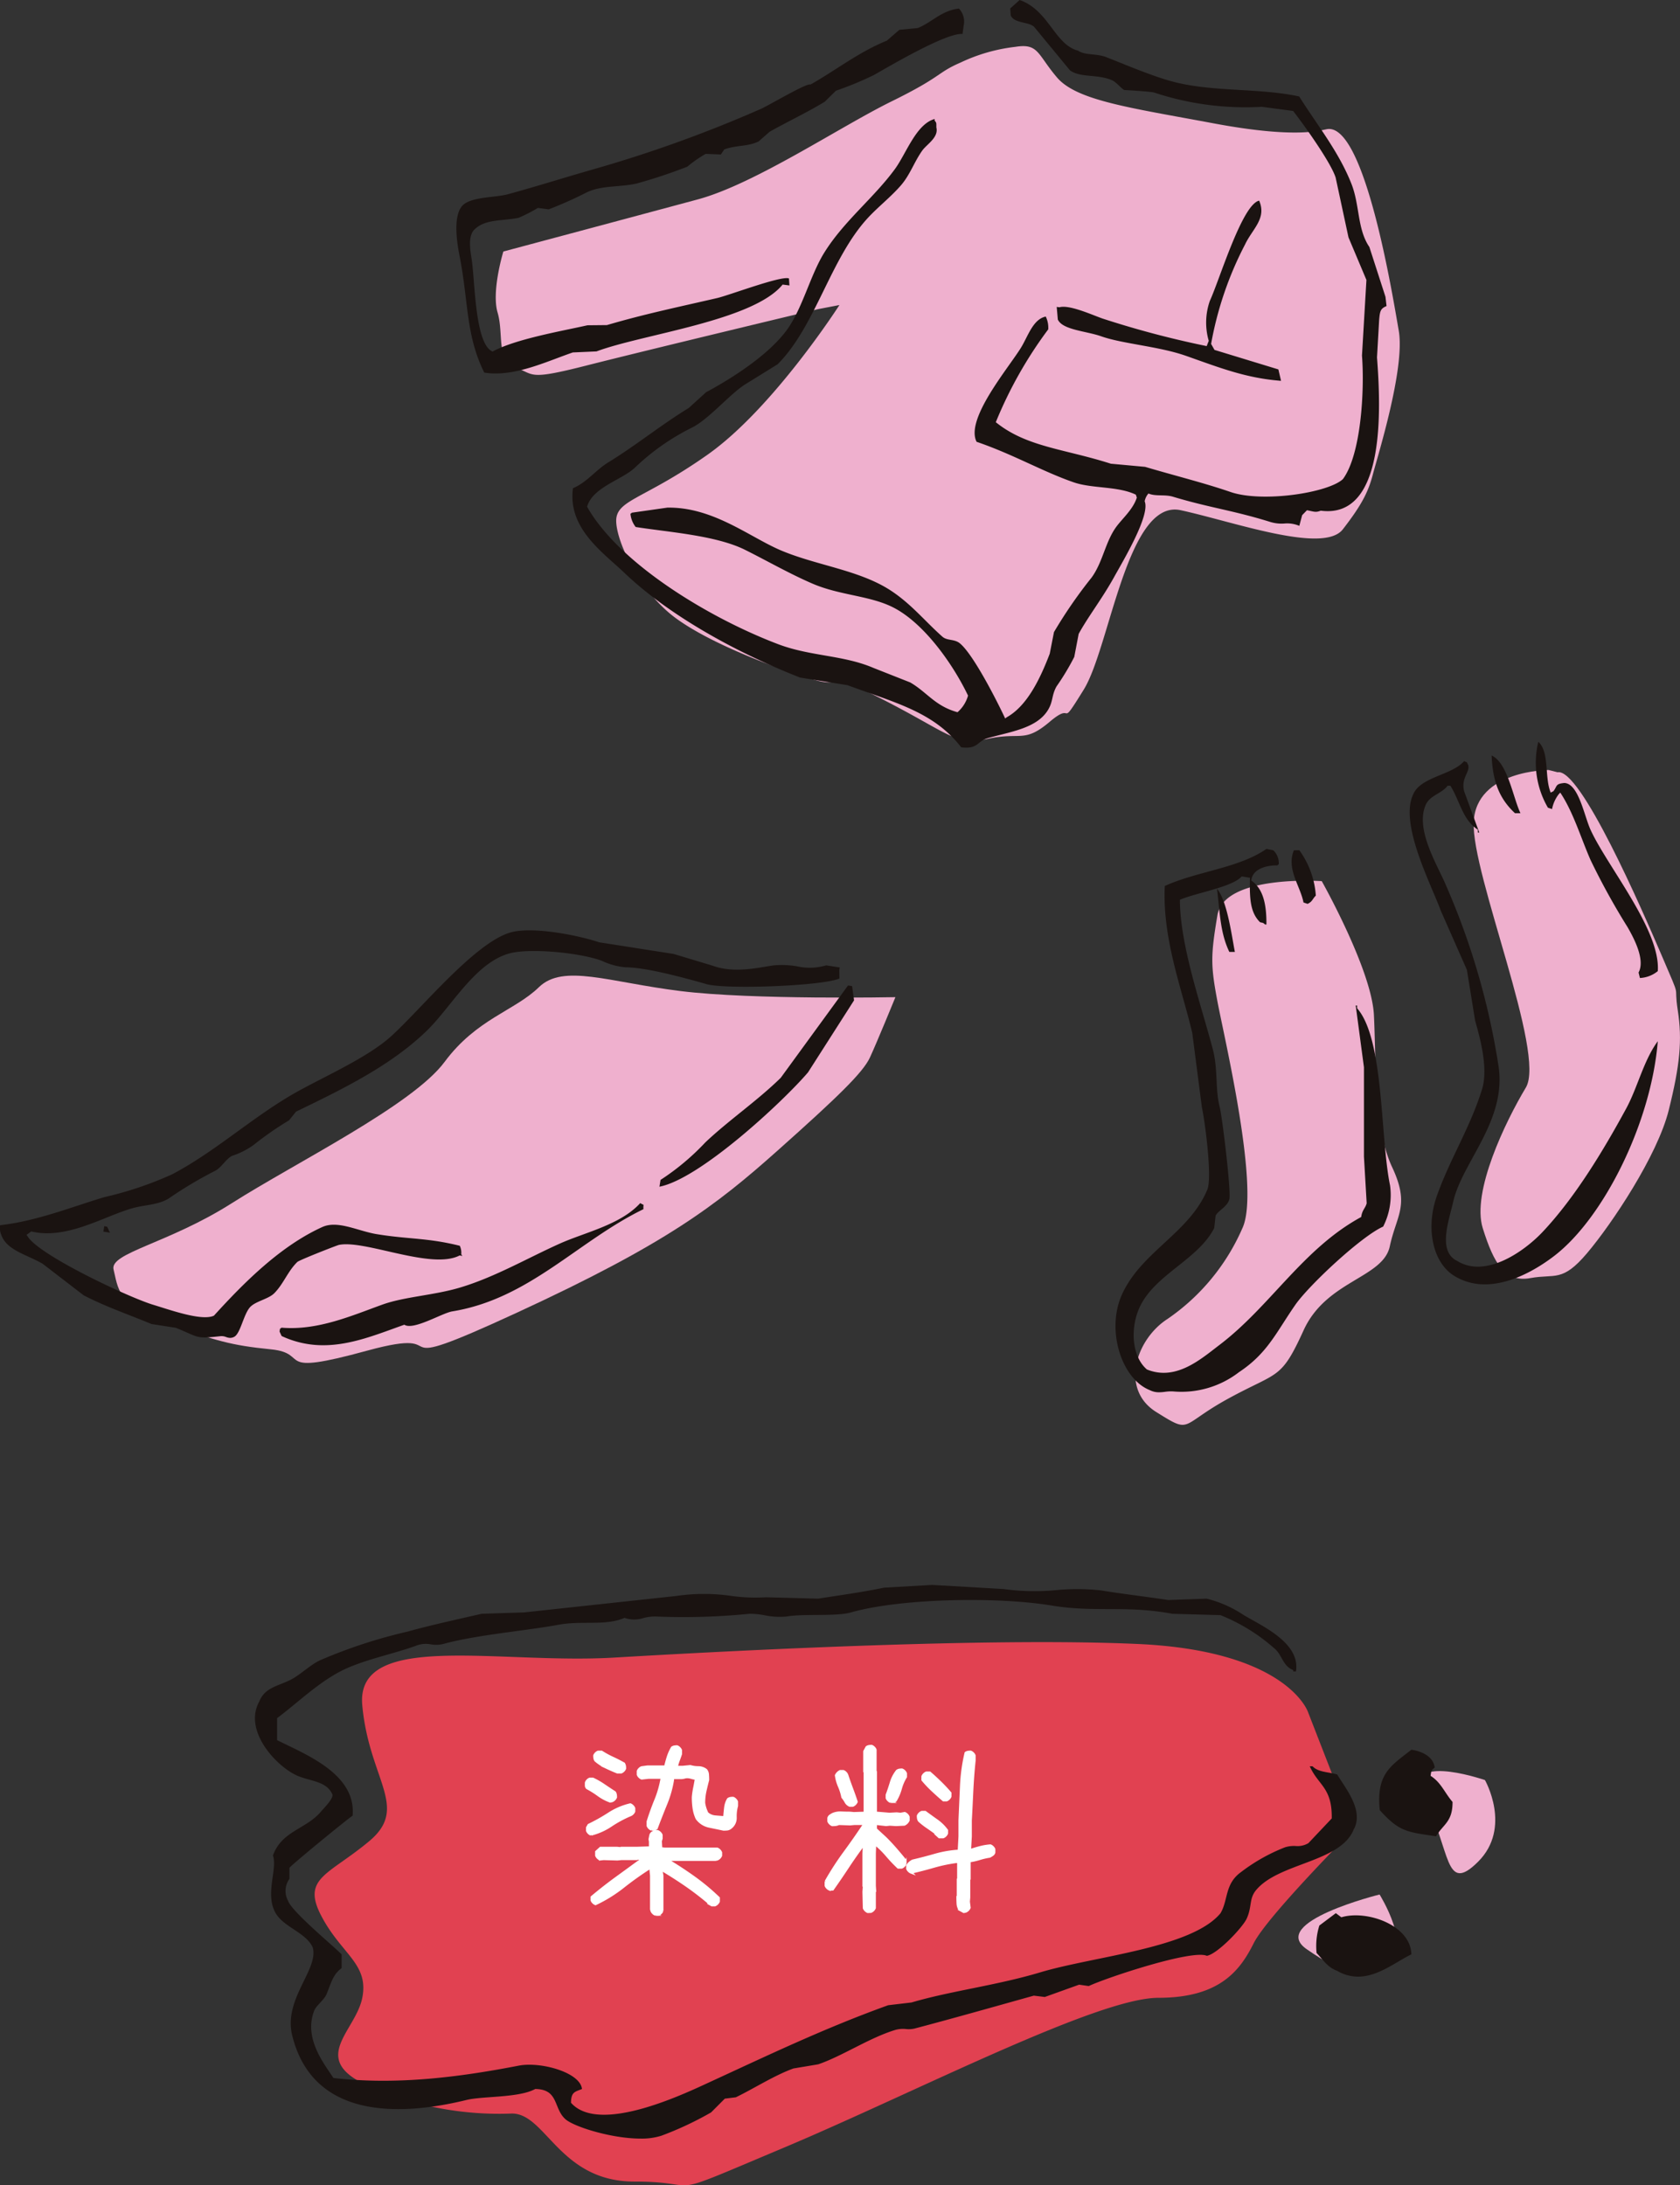
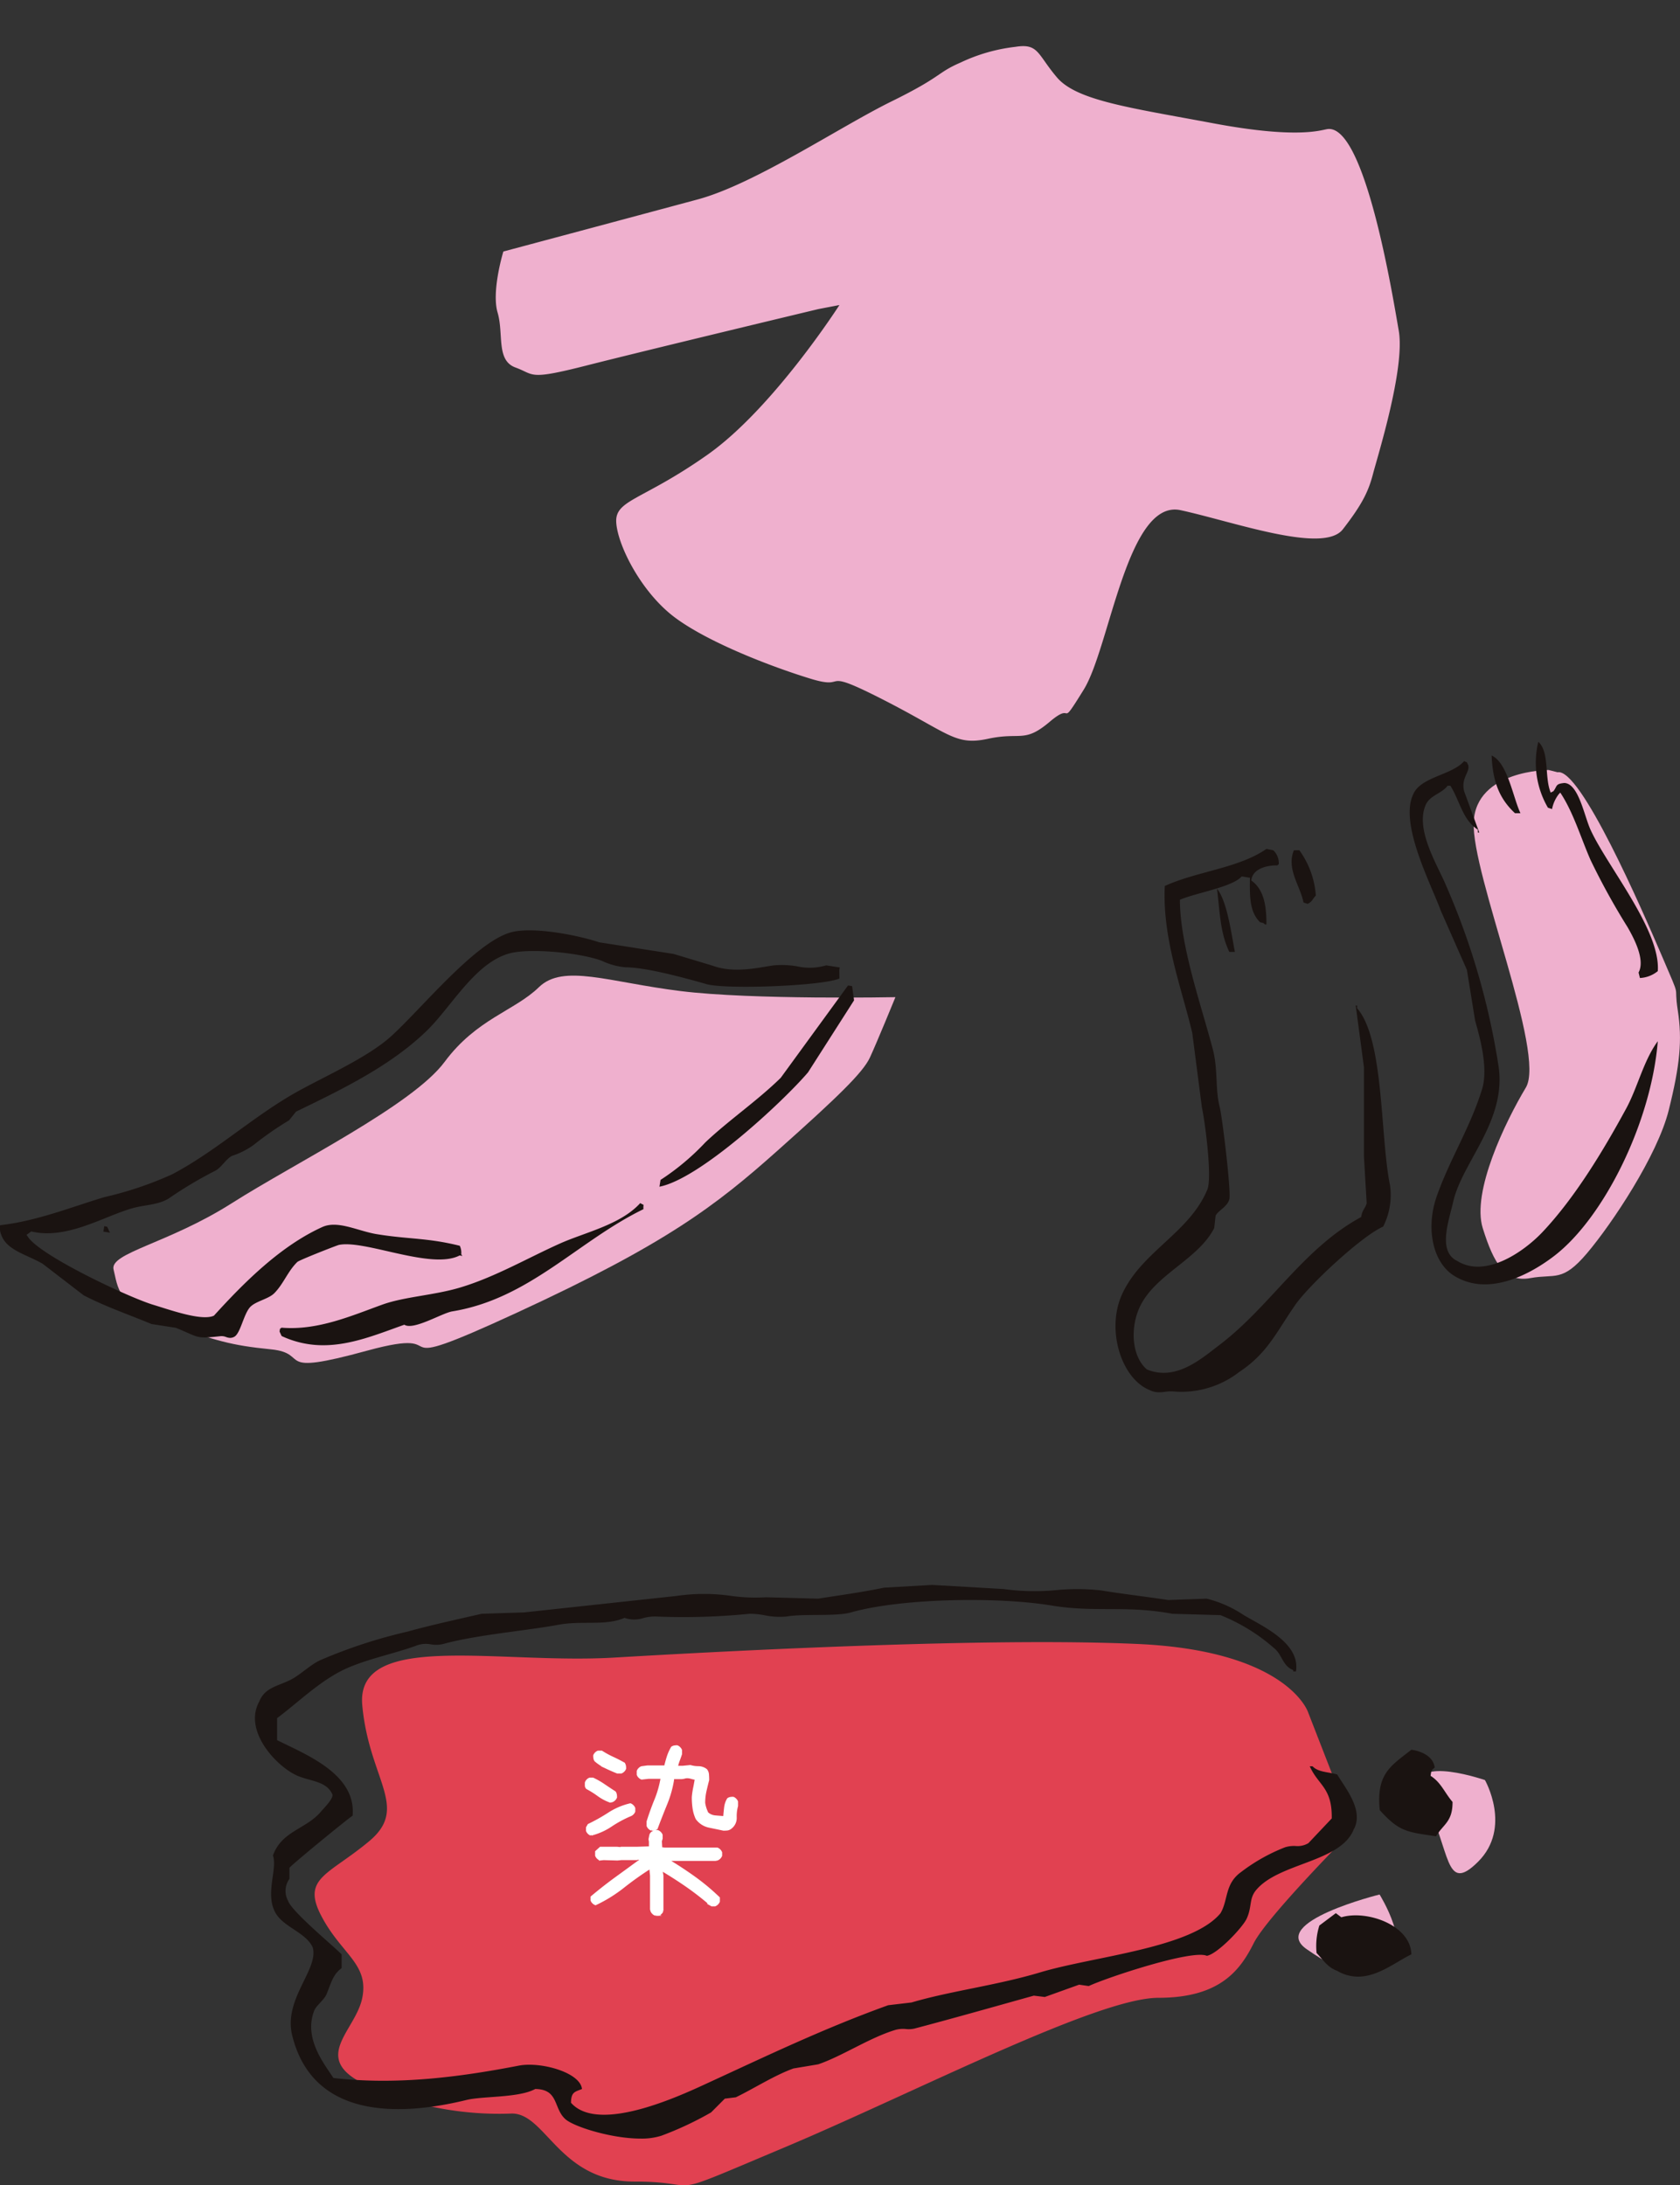
<svg xmlns="http://www.w3.org/2000/svg" width="177.275" height="230.562" viewBox="0 0 177.275 230.562">
  <rect x="0" y="0" width="177.275" height="230.562" fill="#333333" stroke="none" />
  <g id="グループ_3071" data-name="グループ 3071" transform="translate(-150.819 -206.36)">
    <path id="パス_20345" data-name="パス 20345" d="M264,217.49c-.746.129-3.272,1.017-11.988-.616s-14.41-2.385-16.5-4.833-1.933-3.636-4.4-3.235a18.3,18.3,0,0,0-5.77,1.652c-2.562,1.109-1.88,1.442-7.3,4.106s-14.428,8.716-20.435,10.336-20.521,5.5-20.521,5.5-1.276,4.176-.608,6.438-.183,5.045,1.89,5.8,1.267,1.374,7.512-.216,24.44-5.947,24.44-5.947l2.229-.429s-6.99,10.905-13.911,15.786-9.8,4.741-9.638,7.175,2.65,7.352,6.164,9.987,10.176,5.205,14.352,6.481.663-1.36,7.674,2.221,7.565,4.86,11.043,4.112,3.8.5,6.514-1.8.824,1.074,3.584-3.389,4.593-20.153,10.223-18.927,15.077,4.646,17.115,2.017,2.7-3.989,3.186-5.854,3.4-11.14,2.716-15.092S267.957,216.806,264,217.49Z" transform="translate(26.847 2.497)" fill="#efb0ce" fill-rule="evenodd" />
    <path id="パス_20346" data-name="パス 20346" d="M239.167,258.743s-15.065.3-22.669-.643-12.382-2.909-14.954-.407-6.577,3.33-9.956,7.888-15.712,10.62-22.439,14.895-12.933,5.242-12.483,7.009.353,3.93,5.645,5.727,6.67,2.258,10.963,2.687.029,2.913,10.154.138.228,3.184,15.895-4.051,20.9-11.259,27.375-17.027,9.046-8.272,9.78-9.854S239.167,258.743,239.167,258.743Z" transform="translate(6.138 52.823)" fill="#efb0ce" fill-rule="evenodd" />
-     <path id="パス_20347" data-name="パス 20347" d="M228.81,251.64s-10.289-.719-11.008,3.589-.719,5.267,0,9.1,4.548,19.864,2.633,23.931a22.471,22.471,0,0,1-7.9,9.572c-3.35,2.155-5.026,7.42-1.2,9.813s2.393,1.436,7.66-1.436,5.5-1.914,7.9-7.179,8.377-5.505,9.094-8.855,2.155-4.308.24-8.377-1.676-11.246-1.914-16.033S228.81,251.64,228.81,251.64Z" transform="translate(61.481 47.684)" fill="#efb0ce" fill-rule="evenodd" />
    <path id="パス_20348" data-name="パス 20348" d="M234.424,245.908s-7.658,0-7.9,5.505,7.658,24.409,5.505,28-5.743,11.008-4.548,14.837,2.393,5.743,5.026,5.265,3.35.479,5.982-2.631,7.42-10.291,8.615-15.077,1.436-7.42.957-10.53.479-.719-1.674-5.743-8.615-19.863-11.008-19.385" transform="translate(79.8 41.689)" fill="#efb0ce" fill-rule="evenodd" />
    <path id="パス_20349" data-name="パス 20349" d="M271.8,298.079s-2.153-6.462-17.949-7.179-43.075.717-55.281,1.436-27.283-2.872-26.564,5.024,5.024,10.77.717,14.358-7.146,3.868-5.024,7.9,5.024,5.026,4.308,8.615-5.743,6.462.717,9.334a33.915,33.915,0,0,0,15.077,2.872c3.591,0,5.026,7.179,12.923,7.179s2.155,2.155,15.8-3.589,33.024-15.8,39.487-15.8,8.615-2.872,10.051-5.743,10.558-12.027,10.558-12.027Z" transform="translate(17.04 88.909)" fill="#e14151" fill-rule="evenodd" />
    <path id="パス_20350" data-name="パス 20350" d="M226.081,303.666s-11.8,2.925-7.693,5.77,5.538,2.847,8.41,1.409S226.081,303.666,226.081,303.666Z" transform="translate(70.313 102.573)" fill="#efb0ce" fill-rule="evenodd" />
    <path id="パス_20351" data-name="パス 20351" d="M230.666,298.276c-2.155-.719-9.044-2.57-6.319,2.3s2.009,9.9,5.6,6.31S230.666,298.276,230.666,298.276Z" transform="translate(76.846 95.891)" fill="#efb0ce" fill-rule="evenodd" />
    <path id="合体_4" data-name="合体 4" d="M29.717,42.8l-.218-.473.046-.287.165-.12c3.832.325,7.482-1.3,10.651-2.438,2.322-.834,5.461-.976,8.2-1.8,3.677-1.1,7.156-3.135,10.556-4.653,2.631-1.174,6.374-1.973,8.441-4.252.5.3.3,0,.338.641C60.981,32.777,55.849,38.876,47.727,40.2c-1.08.174-4.1,2.035-5.06,1.407-2.748.97-5.575,2.165-8.562,2.165A10.261,10.261,0,0,1,29.717,42.8Zm-5.855.109a1.245,1.245,0,0,0-.6-.092c-2.664.294-2.2.135-4.7-.882l-2.579-.4c-2.27-.956-4.8-1.806-7.153-3.028L4.512,35.186c-1.584-.947-3.784-1.4-4.368-3.032a1.849,1.849,0,0,1-.129-1.046c3.908-.44,7.67-1.973,11.028-2.969a37.454,37.454,0,0,0,7.123-2.4c4.589-2.411,8.585-6.13,13.089-8.656,3.013-1.688,7.522-3.653,10.02-5.912C44.4,8.346,50.064,1.336,53.841.23c2.352-.686,7.253.312,9.373,1.028l7.874,1.233L75.15,3.715c2.285.847,4.79.229,6.456-.017a9.57,9.57,0,0,1,2.483.094,6.1,6.1,0,0,0,3.091-.1l1.433.224-.046.288.011.88c-1.9.8-12.035,1.161-14.028.59C71.877,4.907,68.05,3.9,66.026,3.9A7.315,7.315,0,0,1,63.5,3.21c-2.3-.854-7.539-1.357-9.7-.788-3.662.967-6.147,5.624-8.757,8.162-3.825,3.716-8.964,6.2-13.806,8.543l-.732.913a34.512,34.512,0,0,0-3.786,2.634,8.386,8.386,0,0,1-2.228,1.117c-.669.331-1.165,1.313-1.865,1.616a43.119,43.119,0,0,0-4.857,2.906c-1.157.68-2.45.623-3.825,1.013-3.008.856-6.918,3.341-10.65,2.439l-.494.362.118.165C4.1,34.261,13.524,38.7,16.153,39.5c1.839.556,5.147,1.751,6.422,1.152C25.8,37.1,29.628,33.287,34.012,31.3c1.638-.741,3.762.431,5.75.754,3.354.549,5.324.37,8.756,1.226a1.714,1.714,0,0,1,.152.9l.122.165L48.5,34.3c-1.655.863-4.566.244-7.3-.377-2.165-.494-4.217-.985-5.435-.736-.207.041-4.174,1.594-4.391,1.8-1.019.995-1.442,2.291-2.422,3.287-.634.647-2,.843-2.583,1.5-.675.773-1.008,2.788-1.66,3.113a.926.926,0,0,1-.419.11A1.3,1.3,0,0,1,23.862,42.908ZM10.91,31.788,11,31.215l.285.044a1.7,1.7,0,0,1,.22.475l.118.165ZM69.7,26.33a25.544,25.544,0,0,0,4.723-3.954c2.481-2.35,5.5-4.4,7.962-6.82l7.1-9.741.429.068.207,1.5-4.858,7.6c-2.646,3.1-11.4,11.24-15.677,12.063Z" transform="translate(150.819 304.517)" fill="#1a1311" />
    <path id="合体_5" data-name="合体 5" d="M3.608,68.4c-3-1.2-4.633-6.393-2.9-10.144,2.082-4.505,7.082-6.434,8.983-11.013.525-1.266-.24-7.136-.579-8.695L8.1,30.72c-1.113-4.712-3.165-9.946-2.9-15.505,3.387-1.555,7.772-1.863,10.724-3.912l.723.142A1.884,1.884,0,0,1,17.23,12.9l-.146.144c-1.253-.031-2.657.431-2.753,1.594,1.255.876,1.608,2.5,1.594,4.638h-.146c-.275-.292-.434-.137-.579-.29-1-1.039-1.057-2.49-1.015-4.638l-.869-.144c-1,1.137-4.844,1.734-6.522,2.464.022,4.868,2.241,11.078,3.479,15.794.553,2.113.233,4.178.725,6.086.263,1.015,1.22,8.9,1.013,9.709s-1.143,1.159-1.448,1.738L10.417,51.3c-1.684,3.318-6.167,4.849-7.824,8.26-1.03,2.117-.956,5.226.723,6.665C6.4,67.476,9.023,65.114,11,63.613c5.365-4.08,8.785-10.138,14.925-13.475.105-.76.438-.911.579-1.449l-.288-4.927V34.342l-.869-6.52h.144v.29c2.875,3.269,2.42,13.568,3.479,18.692a7.341,7.341,0,0,1-.727,4.346c-2.32,1.03-7.844,6.2-9.273,8.26-2.026,2.917-2.927,5.106-5.942,7.1a9.929,9.929,0,0,1-6.955,2.03,4.473,4.473,0,0,0-.852.042,5.214,5.214,0,0,1-.619.05A2.128,2.128,0,0,1,3.608,68.4ZM35.776,56.368c-2.352-1.424-3.036-5.108-1.884-8.4,1.383-3.949,3.505-7.177,4.783-11.3.7-2.248-.248-5.55-.727-7.245l-.869-5.361-2.751-6.232c-.991-2.738-4.428-9.214-2.9-12.316.8-1.827,4.1-2,5.361-3.477.412.207.224.028.434.434.19.769-.782,1.316-.434,2.753l1.594,4.346h-.146V9.273c-1.618-1.033-1.88-3-2.9-4.637h-.29c-.649.858-1.856.987-2.318,2.03-1.139,2.621,1.283,6.395,2.174,8.549A76.65,76.65,0,0,1,40.414,34.2c.886,5.8-3.836,10.124-4.783,14.346-.44,1.954-1.68,5.236.434,6.23,2.967,1.849,7.01-.958,8.985-3.043,3.409-3.607,6.41-8.569,8.839-13.041,1.215-2.239,1.828-5.058,3.333-7.1-.686,8.547-5.677,18.583-10.869,22.606-1.713,1.326-4.541,3.046-7.379,3.046A6.074,6.074,0,0,1,35.776,56.368ZM55.193,24.344c.741-1.362-.54-3.71-1.157-4.783a73.88,73.88,0,0,1-3.914-7.1c-1.045-2.387-1.8-5-3.189-7.1l-.142.144A3.73,3.73,0,0,0,46.064,7.1l-.434-.144A9.411,9.411,0,0,1,44.615,0c1.205,1.1.629,3.718,1.305,5.361l.288-.146c.425-.553.187-.775,1.161-.869,1.5.076,2.082,3.452,2.753,4.927,1.747,3.845,7.417,10.617,7.1,14.925a3.235,3.235,0,0,1-1.884.725ZM12.011,22.17c-.956-2-.982-4.008-1.3-6.665,1.076,1.311,1.531,4.84,1.884,6.665Zm7.826-5.217c-.344-1.767-1.83-3.542-1.013-5.507H19.4a9.231,9.231,0,0,1,1.738,4.783c-.366.355-.344.627-.869.871ZM42.152,7.535C40.5,5.994,39.8,4.191,39.69,1.449c1.69.76,2.255,4.444,3.041,6.086Z" transform="translate(268.528 284.622)" fill="#1a1311" />
-     <path id="合体_6" data-name="合体 6" d="M53.268,78.844c-2.888-3.723-6.9-4.675-12-6.554l-5.008-.806C29.224,68.723,22.32,64.822,17.7,60.411c-2.257-2.156-5.962-4.662-5.4-8.9,1.481-.625,2.411-1.924,3.72-2.723,2.939-1.8,5.57-3.953,8.506-5.748l1.827-1.66c2.81-1.507,6.526-3.908,8.456-6.482,1.686-2.248,2.516-5.84,4.012-8.242,2.074-3.337,5.215-5.759,7.449-8.811,1.2-1.636,2.243-4.762,4.206-5.291l-.018.144c.222.305.185.224.192.756.257,1.054-1.03,1.782-1.492,2.435-.86,1.216-1.276,2.536-2.235,3.651-1.046,1.216-2.47,2.326-3.527,3.479C39.438,27.33,37.9,34.427,33.9,38.431L30.4,40.6c-1.649,1.089-3.821,3.675-5.566,4.528a24.238,24.238,0,0,0-5.962,4.182c-1.337,1.3-4.505,2.087-5.078,4.154,3.346,5.938,12.771,11.695,20.157,14.5,3.4,1.29,6.883,1.144,10.048,2.5l3.89,1.536c1.784,1.033,2.607,2.487,4.993,3.143a3.642,3.642,0,0,0,1.109-1.753c-1.516-3.182-4.489-7.458-7.7-9.2-2.512-1.364-5.722-1.326-8.715-2.614C35.114,60.514,32.66,59.1,30.44,58c-3.086-1.531-8.184-1.865-11.521-2.4a2.655,2.655,0,0,1-.549-1.388l.163-.122,3.723-.532c4.821-.085,8.674,3.1,11.976,4.505,3.723,1.577,8.151,2.06,11.44,4.137,2.278,1.442,3.764,3.344,5.626,4.984.483.423,1.237.22,1.812.677,1.416,1.128,3.938,6.092,4.8,7.942l.163-.126c2.146-1.192,3.522-4.041,4.539-6.707l.447-2.281a49.267,49.267,0,0,1,3.975-5.759c1.2-1.662,1.436-3.762,2.607-5.358.651-.884,1.766-1.834,2.161-3.074l-.105-.309c-1.91-.915-4.59-.623-6.552-1.3-3.32-1.15-6.358-2.945-10.251-4.276-1.22-2.376,3.3-7.705,4.67-9.907.734-1.176,1.265-3.03,2.627-3.307a2.657,2.657,0,0,1,.263,1.35,44.33,44.33,0,0,0-5.533,9.795c3.254,2.631,7.212,2.8,12.139,4.38l3.611.331c3.082.915,6.275,1.706,9.005,2.649,3.37,1.163,10.325.091,11.871-1.355,1.913-2.573,2.3-9.334,2.013-13.035l.47-7.977-1.893-4.491-1.357-6.315c-.51-1.607-3.374-5.6-4.483-7.023l-3.3-.438a30.593,30.593,0,0,1-11.349-1.5c-.288-.115-3.18-.274-3.18-.274-.357-.2-.841-.854-1.324-1.05-1.581-.647-3.248-.22-4.394-1.02l-3.781-4.59c-.6-.562-2.083-.349-2.472-1.2L58.443.891,59.437,0c3.1,1.093,3.673,4.692,6.164,5.345.76.52,1.917.27,2.978.686,1.965.769,4.54,1.876,6.687,2.49,4.322,1.237,9.3.712,13.668,1.656,1.889,3.008,4.158,5.79,5.507,9.2.9,2.267.608,4.79,1.9,6.683l1.7,5.26.111.971c-.638.264-.7.521-.782,1.5l-.224,3.917c.383,5.069,1.019,17.088-5.936,16.171-.555.22-.719.089-1.455-.046l-.507.518-.3,1.13a3.259,3.259,0,0,0-1.586-.246,4.06,4.06,0,0,1-1.429-.152c-4.017-1.252-6.413-1.5-10.32-2.677-.88-.264-1.836-.009-2.585-.34a1.758,1.758,0,0,0-.4.823c.623,1.459-2.276,6.28-3.254,8.049-1.237,2.229-2.7,4.1-3.709,5.94L65.2,69.31a25.916,25.916,0,0,1-1.873,3.113c-.54.974-.333,1.568-.917,2.511-1.205,1.952-4.093,2.287-6.382,2.958-.963.282-.989.99-2.217.99A4.263,4.263,0,0,1,53.268,78.844Zm23.721-41.3c-2.832-1-6.7-1.266-8.935-2.058-1.6-.566-4.088-.669-4.59-1.775l-.116-1.331.288.039c1.024-.3,3.415.789,4.52,1.181a100.668,100.668,0,0,0,11.017,2.915l.218-.555a6.92,6.92,0,0,1,.118-4.222c1.006-2.167,3.4-10.172,5.2-10.569.817,1.886-.71,2.976-1.488,4.625A36.59,36.59,0,0,0,79.64,36.285l.357.632,6.742,2.058.281,1.205C83.323,39.894,80.605,38.818,76.989,37.542ZM2.944,39.313C.983,35.375,1.289,31.839.334,26.986c-.259-1.309-.706-4.076.25-5.23.843-1.017,3.466-.886,4.844-1.259,2.915-.793,5.844-1.725,8.97-2.618A137.782,137.782,0,0,0,32.2,11.46c.773-.351,4.91-2.792,5.158-2.535,2.71-1.525,5.04-3.4,8.068-4.637l1.32-1.143,1.925-.183c1.49-.577,2.488-1.849,4.363-2.056a2,2,0,0,1,.492,1.819l-.116.862c-1.69-.174-7.8,3.453-9.34,4.322A35.579,35.579,0,0,1,40.05,9.573l-1.178,1.159c-1.934,1.178-3.834,2.047-5.827,3.176l-1.157,1.017c-1.213.573-2.255.353-3.618.839l-.364.536-1.6-.065a12.851,12.851,0,0,0-1.934,1.351,56.129,56.129,0,0,1-5.35,1.778c-1.854.412-3.6.166-5.237.917a42.193,42.193,0,0,1-4.038,1.806l-1.15-.15A15.811,15.811,0,0,1,6.56,22.983c-1.832.362-3.538.1-4.7,1.279-.643.734-.4,2.095-.255,3.037.373,2.361.333,9.007,2.215,9.791,2.4-1.311,7.219-2.145,10.015-2.771l2.048-.02c3.969-1.165,7.3-1.851,11.63-2.851,1.274-.292,6.805-2.4,7.582-2.069l.05.738-.719-.094c-3.126,3.843-14.8,5.234-19.641,7.053l-2.5.109c-2.5.862-5.378,2.219-8.146,2.219A7.612,7.612,0,0,1,2.944,39.313Z" transform="translate(198.976 206.36)" fill="#1a1311" />
    <path id="合体_7" data-name="合体 7" d="M32.761,56.369c-1.289-1.148-.677-3.154-3.187-3.187-1.708.945-5.537.741-7.245,1.157-8.367,2.043-16.4,1.327-18.4-6.811C2.983,43.7,6.736,40.581,6.1,38.256c-.706-1.579-3.041-2.126-3.914-3.623-1.163-1.995.214-4.661-.29-6.086.939-2.61,3.518-2.777,5.073-4.637.3-.359,1.47-1.5,1.161-1.884C7.52,20.713,5.847,20.713,4.5,20.142,2.349,19.225-1.267,15.45.447,12.316,1.04,10.819,2.388,10.7,3.778,10c.982-.5,2.028-1.536,3.045-2.03A53.429,53.429,0,0,1,16.1,4.927c2.305-.647,5.18-1.277,7.824-1.882L28.414,2.9,44.5,1.161a19.907,19.907,0,0,1,5.683-.011,18.651,18.651,0,0,0,3.736.153l5.505.146c2.165-.34,4.651-.677,6.955-1.159L71.451,0l7.535.434a24.029,24.029,0,0,0,5.585.113,22.864,22.864,0,0,1,4.7.031c2.056.346,4.751.66,7.1,1.015l4.056-.144a12.433,12.433,0,0,1,3.914,1.738c1.969,1.172,5.994,2.945,5.505,5.942h-.29V8.985c-1.137-.442-1.161-1.651-2.026-2.32a19.366,19.366,0,0,0-5.653-3.477l-5.073-.142c-4.931-.919-8.136-.109-12.749-.873C78.3,1.226,68.125,1.412,62.9,2.9c-1.607.455-4.96.113-6.809.434a7.82,7.82,0,0,1-2.285-.126,8.173,8.173,0,0,0-1.629-.163,69.439,69.439,0,0,1-9.854.288,4.725,4.725,0,0,0-1.307.155,3.127,3.127,0,0,1-2.024-.011c-1.987.869-4.52.27-6.957.725-3.368.63-8.622,1.052-12.172,2.03a3.115,3.115,0,0,1-1.3.039,2.784,2.784,0,0,0-1.457.105C14.784,7.254,11.347,7.9,9,9.129c-2.451,1.287-4.535,3.335-6.666,4.927v2.32c2.982,1.5,8.367,3.555,7.97,7.97-.581.375-6.58,5.291-6.665,5.505V31.01a2.177,2.177,0,0,0-.146,2.318c.381,1.122,4.557,4.564,5.652,5.65V40.43c-.932.68-1.106,1.583-1.594,2.753-.257.614-1.093,1.192-1.3,1.74-1.144,2.925,1.078,5.624,2.026,7.1,6.648.754,13.143-.063,19.565-1.305,2.311-.446,6.489.717,6.665,2.466-.775.309-1.137.316-1.161,1.448,2.964,3.379,11.93-.928,14.636-2.174,6.032-2.775,12.124-5.7,18.838-8.114l2.462-.29c4.136-1.222,9-1.8,13.621-3.189,5.652-1.69,15.943-2.542,18.983-6.23.828-1.4.429-3.1,2.174-4.346a19.061,19.061,0,0,1,4.637-2.609,3.158,3.158,0,0,1,1.107-.135,2.235,2.235,0,0,0,1.355-.3l2.464-2.607c.057-3.276-1.438-3.494-2.318-5.505h.29c.614.643,1.61.579,2.609.869.725,1.283,2.875,3.742,1.738,5.8-1.414,3.481-7.853,3.494-10.286,6.376-.788.93-.42,1.762-1.015,3.043-.429.921-3.058,3.712-4.2,3.912-1.529-.7-10.553,2.292-12.462,3.189l-1.015-.146-3.62,1.3-1.159-.142c-3.849,1.076-8.75,2.463-12.608,3.477a2.753,2.753,0,0,1-.882.046,3,3,0,0,0-1.146.1c-2.734.836-5.589,2.762-8.116,3.623l-2.609.436c-2.023.728-4.228,2.15-6.084,3.043l-1.161.142-1.448,1.451A34.754,34.754,0,0,1,42.9,58.107a6.848,6.848,0,0,1-2.212.308C37.627,58.415,33.657,57.167,32.761,56.369ZM114.2,40.718c-1.022-.362-1.5-1.183-2.176-1.882a7.177,7.177,0,0,1,.292-2.9l1.738-1.305.581.436c2.671-.806,7.326.823,7.389,3.91-1.617.784-3.507,2.353-5.626,2.353A4.312,4.312,0,0,1,114.2,40.718Zm4.492-16.955c-.4-3.884,1.211-4.686,3.331-6.376,1.1.159,2.318.71,2.464,1.884-.362.3-.346.246-.434.871,1.107.7,1.485,1.793,2.316,2.753.013,2.128-1,2.359-1.738,3.623C121.549,26.071,120.741,26.037,118.691,23.763Z" transform="translate(177.723 373.577)" fill="#1a1311" />
    <g id="グループ_3070" data-name="グループ 3070" transform="translate(212.657 390.579)">
      <path id="パス_20372" data-name="パス 20372" d="M183.47,301.859a5.04,5.04,0,0,1-1.245-.661,10.017,10.017,0,0,0-1.183-.744.361.361,0,0,1-.119-.259v-.3a.591.591,0,0,1,.16-.261.629.629,0,0,1,.24-.16h.32a8.2,8.2,0,0,1,1.173.672q.573.391,1.134.752a.6.6,0,0,1,.1.242,1.6,1.6,0,0,1,.021.279.631.631,0,0,1-.16.24.668.668,0,0,1-.242.162Zm-2.027,3.49a.737.737,0,0,1-.4-.4v-.32l.16-.281a19.453,19.453,0,0,0,2.136-1.2,7.142,7.142,0,0,1,2.257-.963.654.654,0,0,1,.24.16.628.628,0,0,1,.16.242v.32a.608.608,0,0,1-.16.24.631.631,0,0,1-.24.16,12.211,12.211,0,0,0-2.036,1.1A6.741,6.741,0,0,1,181.443,305.349Zm6.8,8.447a.638.638,0,0,1-.24-.162.608.608,0,0,1-.16-.24l-.041-.16v-3.55l-.08-.8h-.08q-1.445.921-2.808,2a15.02,15.02,0,0,1-2.909,1.8.631.631,0,0,1-.24-.16.643.643,0,0,1-.162-.242v-.32q1.285-1.082,2.658-2.077t2.738-1.995h-.6l-.039.039h-1.645l-.4.041-1.465-.041-.362.041a.736.736,0,0,1-.4-.4v-.4l.442-.4h1.744l.4.039.039-.039h1.645l1.243-.041.162.041v-.682l-.041-.24.08-.4a.477.477,0,0,1,.24-.32.635.635,0,0,1,.24-.1,1.909,1.909,0,0,1,.281-.018.631.631,0,0,1,.24.16.607.607,0,0,1,.16.24v.361l-.08.279.041.762.362.041h5.556a.736.736,0,0,1,.4.4v.322a.736.736,0,0,1-.4.4l-.2.039h-4.955v.08q1.405.844,2.759,1.816a23.243,23.243,0,0,1,2.557,2.136v.362a.736.736,0,0,1-.4.4H194.2l-.359-.2v-.08a30.061,30.061,0,0,0-2.428-1.857q-1.242-.853-2.529-1.615v.16l.082.483v3.71a.762.762,0,0,1-.4.4Zm-4.012-15.005q-.6-.24-1.193-.522a4.992,4.992,0,0,1-1.113-.723.6.6,0,0,1-.1-.24,1.6,1.6,0,0,1-.021-.279.726.726,0,0,1,.4-.4h.359a9.838,9.838,0,0,0,1.175.643q.61.28,1.173.6a.634.634,0,0,1,.1.24,1.627,1.627,0,0,1,.018.281.608.608,0,0,1-.16.24.63.63,0,0,1-.24.16Zm3.611,6.037a.652.652,0,0,1-.242-.16.63.63,0,0,1-.16-.24v-.442q.364-1.162.824-2.286a10.818,10.818,0,0,0,.661-2.348h-1.405l-.721.08a.631.631,0,0,1-.24-.16.608.608,0,0,1-.16-.24v-.362a.608.608,0,0,1,.16-.24.63.63,0,0,1,.24-.16l.6-.08h1.886q.12-.521.281-1.023a4.967,4.967,0,0,1,.44-.984.625.625,0,0,1,.242-.1,1.614,1.614,0,0,1,.279-.021.63.63,0,0,1,.24.16.614.614,0,0,1,.162.24v.4c-.08.242-.162.468-.242.682a5.1,5.1,0,0,0-.2.682h.641l.8-.08a2.91,2.91,0,0,0,.842.121,1.345,1.345,0,0,1,.822.281.854.854,0,0,1,.181.481c.014.187.021.374.021.563-.107.413-.205.815-.292,1.2a5.635,5.635,0,0,0-.129,1.224,3.473,3.473,0,0,0,.129.563,4.006,4.006,0,0,0,.212.522,1.413,1.413,0,0,0,.842.359c.32.029.643.053.963.08.027-.347.06-.688.1-1.023a2.243,2.243,0,0,1,.3-.9.6.6,0,0,1,.24-.1,1.867,1.867,0,0,1,.281-.021.631.631,0,0,1,.24.16.614.614,0,0,1,.16.242v.44a4.042,4.042,0,0,0-.14,1.224,1.289,1.289,0,0,1-.542,1.1.69.69,0,0,1-.341.142,3.725,3.725,0,0,1-.38.018l-1.534-.32a2.147,2.147,0,0,1-1.294-.842,3.881,3.881,0,0,1-.32-1.083,7.936,7.936,0,0,1-.08-1.165,7.833,7.833,0,0,1,.14-.963c.066-.32.125-.647.181-.982a3.577,3.577,0,0,1-.542-.121,1.384,1.384,0,0,0-.581-.039,1.643,1.643,0,0,1-.522.08h-.561l-.2-.041a11.473,11.473,0,0,1-.742,2.748q-.542,1.325-1.023,2.609a.642.642,0,0,1-.242.1A1.879,1.879,0,0,1,187.843,304.827Z" transform="translate(-180.923 -296.021)" fill="#fff" stroke="#fff" stroke-miterlimit="10" stroke-width="0.25" />
-       <path id="パス_20373" data-name="パス 20373" d="M197.672,313.535a.736.736,0,0,1-.4-.4l-.041-1.725.041-.563-.041-.039v-3.43l.041-.883h-.08q-.866,1.165-1.645,2.348t-1.586,2.327h-.32a.663.663,0,0,1-.24-.162.631.631,0,0,1-.16-.24v-.442a31.317,31.317,0,0,1,1.986-3.069q1.06-1.442,2.046-2.929v-.08h-1.023l-.442.041-1.2-.041a.966.966,0,0,1-.32.1,2.75,2.75,0,0,1-.362.021.631.631,0,0,1-.24-.16.607.607,0,0,1-.16-.24v-.322a.436.436,0,0,1,.181-.261,2.068,2.068,0,0,1,.3-.179,2.047,2.047,0,0,1,.863-.142c.306.014.608.021.9.021l.442.041,1.144-.041V298.77l-.041-.039V296.6l.242-.442a.6.6,0,0,1,.24-.1,1.841,1.841,0,0,1,.279-.021.622.622,0,0,1,.242.16.637.637,0,0,1,.16.242v2.286l.039.039v4.314l1.444.121.764-.041.4.041.442-.08a.736.736,0,0,1,.4.4v.361a1.04,1.04,0,0,1-.181.261.955.955,0,0,1-.261.179l-.883.041-.641-.041-.4.041-1.085-.121v.563l1.044.963q.564.561,1.083,1.163c.347.4.682.8,1,1.2v.32a.63.63,0,0,1-.16.24.668.668,0,0,1-.242.162h-.359a15.511,15.511,0,0,1-1.2-1.265,9.729,9.729,0,0,0-1.245-1.222l-.039,1v3.43l.039.561-.039.041v1.725a.731.731,0,0,1-.4.4Zm-1.906-11.214a.849.849,0,0,1-.421-.382,3.008,3.008,0,0,0-.341-.5,5.645,5.645,0,0,0-.359-1.152,4.306,4.306,0,0,1-.322-1.154,1.1,1.1,0,0,1,.181-.261,1,1,0,0,1,.261-.181h.32a.678.678,0,0,1,.242.16.651.651,0,0,1,.16.242c.16.481.327.953.5,1.413s.341.933.5,1.415a.737.737,0,0,1-.4.4Zm4.314-.4a.638.638,0,0,1-.24-.162.608.608,0,0,1-.16-.24v-.32c.16-.427.306-.865.442-1.315a3.645,3.645,0,0,1,.641-1.232.6.6,0,0,1,.24-.1,1.857,1.857,0,0,1,.281-.021.631.631,0,0,1,.24.16.6.6,0,0,1,.16.242v.359a4.659,4.659,0,0,0-.54,1.245,5.036,5.036,0,0,1-.542,1.263.635.635,0,0,1-.24.1A1.858,1.858,0,0,1,200.079,301.921Zm7.724,11.614-.442-.24a1.311,1.311,0,0,1-.2-.643c-.014-.24-.019-.481-.019-.721l.039-.041V310.1l.041-.041v-1.8h-.2a16.328,16.328,0,0,0-2.387.5q-1.183.342-2.387.62a.631.631,0,0,1-.24-.16.615.615,0,0,1-.162-.24v-.32a1.054,1.054,0,0,1,.242-.3,1.513,1.513,0,0,1,.32-.22q1.2-.28,2.387-.622a11.466,11.466,0,0,1,2.488-.421l.08-1.524v-1.684q.08-1.806.16-3.621a18.837,18.837,0,0,1,.481-3.5.612.612,0,0,1,.242-.1,1.848,1.848,0,0,1,.279-.021.653.653,0,0,1,.242.16.622.622,0,0,1,.16.242v.52q-.16,1.525-.242,3.141c-.053,1.076-.1,2.136-.16,3.18v1.684l-.08,1.405h.2c.32-.109.641-.2.963-.281a6.042,6.042,0,0,1,1-.16.631.631,0,0,1,.24.16.608.608,0,0,1,.16.24v.32a.431.431,0,0,1-.181.261,2.189,2.189,0,0,1-.3.181,7.35,7.35,0,0,0-1.044.24,6.843,6.843,0,0,1-1.043.24l-.039.041v1.845l-.041.041v1.906l-.039.442.08.641a.731.731,0,0,1-.4.4Zm-2.588-7.884-.4-.362v-.08c-.3-.214-.587-.421-.883-.622a7.643,7.643,0,0,1-.842-.661.6.6,0,0,1-.1-.24,1.608,1.608,0,0,1-.021-.281.631.631,0,0,1,.16-.24.637.637,0,0,1,.242-.16h.359c.4.294.809.59,1.224.883a4.66,4.66,0,0,1,1.064,1.042v.322a.631.631,0,0,1-.16.24.653.653,0,0,1-.242.16Zm.442-3.893c-.376-.32-.756-.662-1.144-1.023a11.783,11.783,0,0,1-1.062-1.122v-.361a.608.608,0,0,1,.16-.24.663.663,0,0,1,.24-.162h.361c.374.322.748.666,1.124,1.033s.721.74,1.041,1.113v.362a.608.608,0,0,1-.16.24.631.631,0,0,1-.24.16Z" transform="translate(-167.94 -296.042)" fill="#fff" stroke="#fff" stroke-miterlimit="10" stroke-width="0.25" />
    </g>
  </g>
</svg>